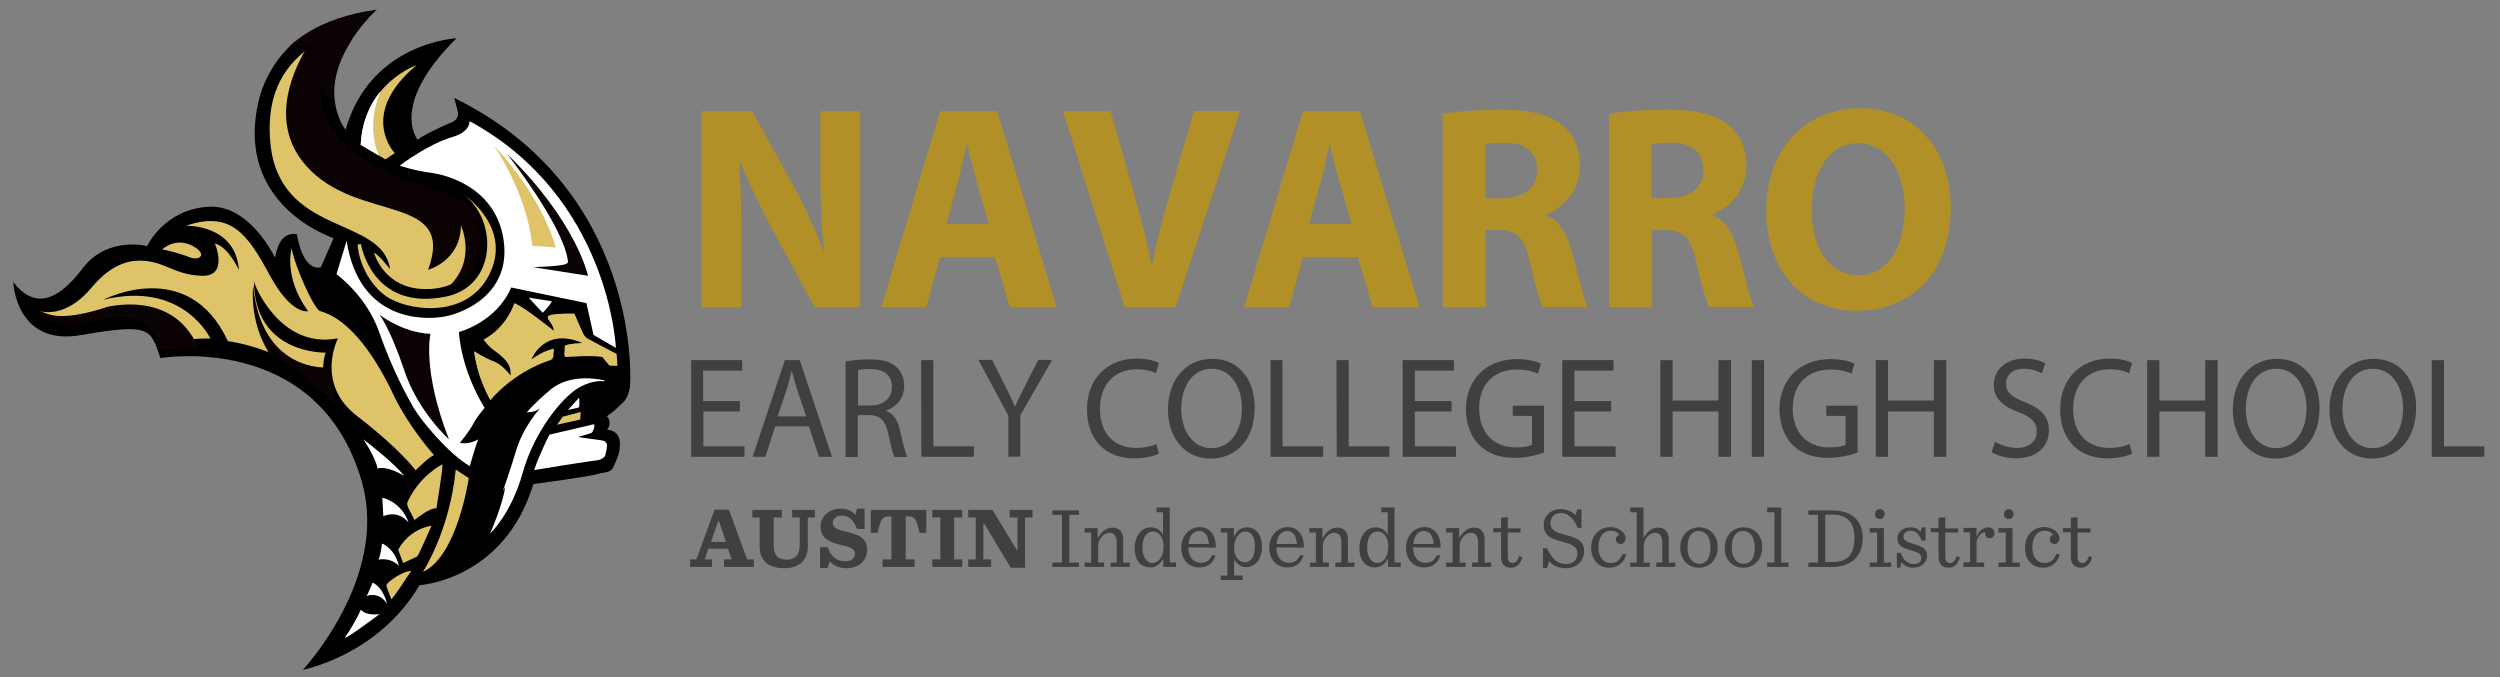
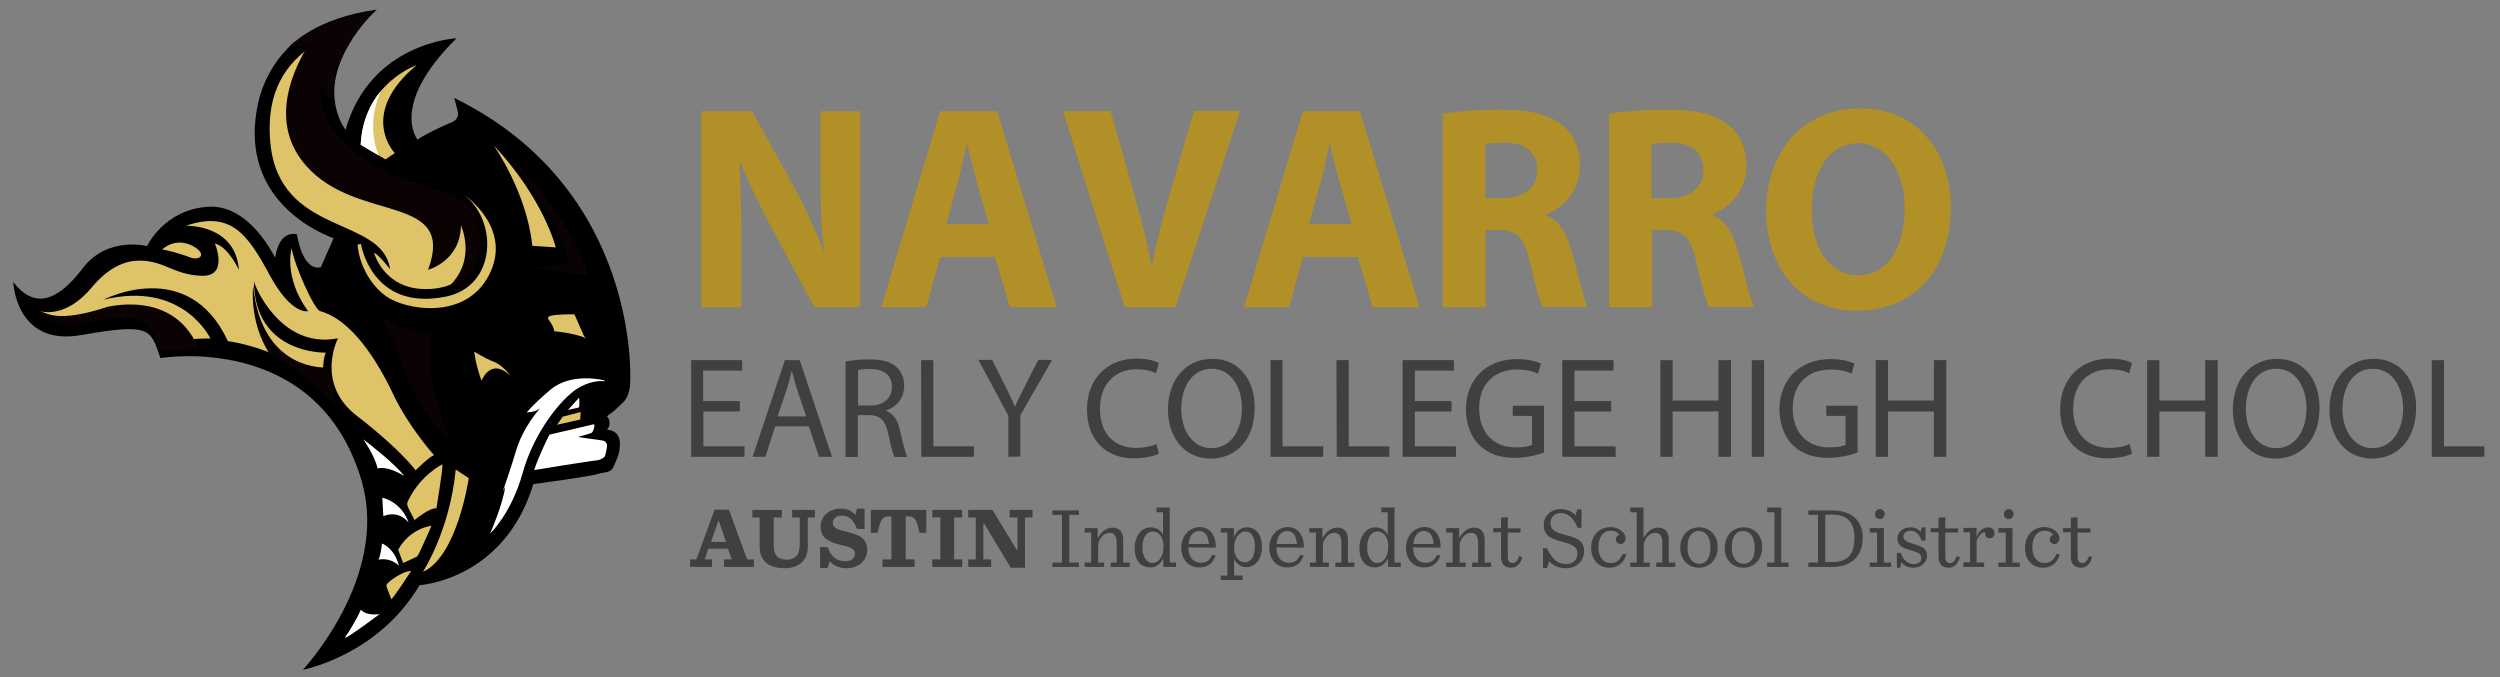
<svg xmlns="http://www.w3.org/2000/svg" version="1.1" id="base" x="0px" y="0px" viewBox="0 0 960 260" style="enable-background:new 0 0 960 260;" xml:space="preserve">
  <rect x="0" y="0" width="960" height="260" fill="#808080" stroke="none" />
  <style type="text/css">
	.st0{display:none;fill:#C4B582;}
	.st1{fill:#404041;}
	.st2{display:none;fill:#19335E;}
	.st3{fill:#B09027;}
	.st4{fill:#DEC368;}
	.st5{fill:#FFFFFF;}
	.st6{fill:#0B0204;}
</style>
  <g id="text">
    <g>
      <path class="st0" d="M1029.1,179.4h22.5V175h-17.2v-36h-5.2v40.4H1029.1z M1002.8,142.7c8.7,0,12.9,8.4,12.9,16.4    c0,9.2-4.7,16.8-12.9,16.8s-12.9-7.7-12.9-16.3C989.9,150.6,994.2,142.7,1002.8,142.7 M1003,138.4c-10.8,0-18.7,8.4-18.7,21.2    c0,12.2,7.5,20.5,18.1,20.5c10.3,0,18.7-7.4,18.7-21.3C1021.2,146.9,1014.1,138.4,1003,138.4 M960.4,142.7    c8.7,0,12.9,8.4,12.9,16.4c0,9.2-4.7,16.8-12.9,16.8s-12.9-7.7-12.9-16.3C947.4,150.6,951.7,142.7,960.4,142.7 M960.6,138.4    c-10.8,0-18.7,8.4-18.7,21.2c0,12.2,7.5,20.5,18.1,20.5c10.3,0,18.7-7.4,18.7-21.3C978.7,146.9,971.6,138.4,960.6,138.4     M904,139.1v40.4h5.2v-18.9h19.5v18.9h5.3v-40.4h-5.3V156h-19.5v-16.9H904z M895.2,174c-2.1,1-5.3,1.7-8.5,1.7    c-9.8,0-15.5-6.3-15.5-16.2c0-10.6,6.3-16.6,15.7-16.6c3.4,0,6.2,0.7,8.1,1.7l1.3-4.3c-1.4-0.7-4.5-1.8-9.6-1.8    c-12.5,0-21.1,8.6-21.1,21.2c0,13.2,8.6,20.4,19.9,20.4c4.9,0,8.7-1,10.7-1.9L895.2,174z M835.3,177.4c2.2,1.4,6.4,2.6,10.3,2.6    c9.5,0,14.1-5.4,14.1-11.6c0-5.9-3.5-9.2-10.3-11.9c-5.6-2.2-8-4-8-7.8c0-2.8,2.1-6,7.6-6c3.7,0,6.3,1.2,7.7,1.9l1.4-4.3    c-1.8-1-4.8-2-8.9-2c-7.8,0-13.1,4.7-13.1,11c0,5.7,4.1,9.1,10.7,11.4c5.4,2.1,7.6,4.3,7.6,8c0,4.1-3.1,6.9-8.4,6.9    c-3.6,0-7-1.2-9.3-2.6L835.3,177.4z M784.5,139.1v40.4h5.2v-18.9h19.5v18.9h5.3v-40.4h-5.3V156h-19.5v-16.9H784.5z M775.3,158.2    H762v4.2h8.2v12c-1.2,0.6-3.5,1.1-6.9,1.1c-9.4,0-15.6-6-15.6-16.3c0-10.1,6.4-16.2,16.2-16.2c4.1,0,6.8,0.8,8.9,1.7l1.3-4.3    c-1.7-0.8-5.4-1.9-10.1-1.9c-13.5,0-21.8,8.8-21.9,20.8c0,6.3,2.2,11.7,5.6,15c4,3.8,9,5.3,15.1,5.3c5.4,0,10.1-1.4,12.4-2.2    L775.3,158.2L775.3,158.2z M729.1,179.4h5.2V139h-5.2V179.4z M688.8,139.1v40.4h5.2v-18.9h19.5v18.9h5.3v-40.4h-5.3V156H694v-16.9    H688.8z M666.4,156.2h-15.7v-12.8h16.6V139h-21.8v40.4h22.7V175h-17.5v-14.5h15.7V156.2z M636.3,158.2H623v4.2h8.2v12    c-1.2,0.6-3.5,1.1-6.9,1.1c-9.4,0-15.6-6-15.6-16.3c0-10.1,6.4-16.2,16.2-16.2c4.1,0,6.8,0.8,8.9,1.7l1.3-4.3    c-1.7-0.8-5.4-1.9-10.1-1.9c-13.5,0-21.8,8.8-21.9,20.8c0,6.3,2.2,11.7,5.6,15c4,3.8,9,5.3,15.1,5.3c5.4,0,10.1-1.4,12.4-2.2    L636.3,158.2L636.3,158.2z M595.9,156.2h-15.7v-12.8h16.6V139H575v40.4h22.7V175h-17.5v-14.5h15.7V156.2z M545.5,179.4H568V175    h-17.2v-36h-5.2L545.5,179.4L545.5,179.4z M516.1,179.4h22.5V175h-17.2v-36h-5.2L516.1,179.4L516.1,179.4z M489.7,142.7    c8.7,0,12.9,8.4,12.9,16.4c0,9.2-4.7,16.8-12.9,16.8c-8.2,0-12.9-7.7-12.9-16.3C476.8,150.6,481.1,142.7,489.7,142.7 M490,138.4    c-10.8,0-18.7,8.4-18.7,21.2c0,12.2,7.5,20.5,18.1,20.5c10.3,0,18.7-7.4,18.7-21.3C508.1,146.9,501,138.4,490,138.4 M466.1,174    c-2.1,1-5.3,1.7-8.5,1.7c-9.8,0-15.5-6.3-15.5-16.2c0-10.6,6.3-16.6,15.7-16.6c3.4,0,6.2,0.7,8.1,1.7l1.3-4.3    c-1.4-0.7-4.5-1.8-9.6-1.8c-12.5,0-21.1,8.6-21.1,21.2c0,13.2,8.6,20.4,19.9,20.4c4.9,0,8.7-1,10.7-1.9L466.1,174z M406.9,179.4    v-17.2l13.5-23.2h-5.9l-5.8,11.1c-1.6,3.1-2.9,5.7-4.1,8.3h-0.1c-1.3-2.8-2.5-5.3-4-8.3l-5.7-11.1h-5.9l12.8,23.2v17.1    L406.9,179.4L406.9,179.4z M368.2,179.4h22.5V175h-17.2v-36h-5.2L368.2,179.4L368.2,179.4z M340,143.3c0.8-0.2,2.6-0.5,5.1-0.5    c5.5,0.1,9.3,2.3,9.3,7.5c0,4.6-3.5,7.7-9.1,7.7H340V143.3z M334.8,179.4h5.2v-17.5h4.9c4.7,0.2,6.9,2.3,8.1,7.8    c1.1,5,2,8.5,2.7,9.6h5.4c-0.8-1.6-1.8-5.4-3.1-11.1c-1-4.2-2.8-7.1-5.9-8.1V160c4.3-1.4,7.6-5,7.6-10.3c0-3.1-1.1-5.9-3.2-7.7    c-2.5-2.3-6.1-3.3-11.7-3.3c-3.6,0-7.4,0.3-10,0.8V179.4z M304.6,162.7l4-11.7c0.8-2.5,1.4-4.9,2-7.3h0.1c0.6,2.3,1.2,4.7,2.1,7.4    l4,11.6H304.6z M317.8,166.7l4.3,12.7h5.6L313.9,139h-6.3l-13.7,40.4h5.4l4.2-12.7H317.8z M287.2,156.2h-15.7v-12.8h16.6V139    h-21.8v40.4H289V175h-17.5v-14.5h15.7V156.2z" />
      <path class="st1" d="M795.2,198.8v4h-3v1.6h3v9.5c0,2.5,1.3,4.1,3.8,4.1c2,0,3.5-1.1,4.4-4l-1.2-0.5c-0.6,1.8-1.4,2.7-2.5,2.7    c-1.3,0-1.9-0.8-1.9-2.3v-9.4h4.9v-1.6h-4.9v-4.3L795.2,198.8z M784.5,218c3.2,0,5.6-1.8,6.5-5.2h-1.4c-0.8,2.2-2.3,3.4-4.4,3.4    c-3,0-4.8-2.3-4.8-6.1c0-3.9,1.9-6.3,4.7-6.3c1.7,0,2.8,0.7,3.3,1.5c-0.7,0.3-1.3,1-1.3,1.8c0,1,0.7,1.8,1.8,1.8    c1.2,0,1.9-1,1.9-2.3c0-1.9-2.4-4.2-5.7-4.2c-4.5,0-7.5,3.3-7.5,8C777.5,214.8,780.3,218,784.5,218 M767.4,217.7h8.2V216h-2.8    v-13.2h-5.4v1.7h2.8V216h-2.8V217.7z M771.4,199.3c1,0,1.8-0.8,1.8-1.9c0-1.1-0.8-1.9-1.8-1.9c-1.1,0-1.9,0.8-1.9,1.9    C769.5,198.6,770.3,199.3,771.4,199.3 M753.9,217.7h8V216H759v-8.1c0.4-1.6,1.8-3.7,3.4-3.5c-0.1,0.2-0.1,0.4-0.1,0.6    c0,1.1,0.8,1.7,1.8,1.7s1.8-0.9,1.8-1.9c0-1.3-0.9-2.3-2.4-2.3c-1.7,0-3.6,1.2-4.5,3.7v-3.5h-5v1.7h2.5v11.5H754L753.9,217.7    L753.9,217.7z M744.4,198.8v4h-3v1.6h3v9.5c0,2.5,1.3,4.1,3.8,4.1c2,0,3.5-1.1,4.4-4l-1.2-0.5c-0.6,1.8-1.4,2.7-2.5,2.7    c-1.3,0-1.9-0.8-1.9-2.3v-9.4h4.9v-1.6H747v-4.3L744.4,198.8z M728.2,218h1.5l0.4-2.1c1,1.3,2.6,2.1,4.7,2.1    c3.2,0,5.2-2.3,5.2-4.6c0-2.5-1.5-3.5-5.2-4.5c-2.7-0.8-3.9-1.5-3.9-2.9s1.3-2.2,2.7-2.2c2.2,0,3.3,1.3,4.3,3.8h1.5v-5.1h-1.5    l-0.4,1.8c-0.8-1.2-2.2-1.8-3.9-1.8c-3,0-5,2-5,4.3s1.4,3.5,5.1,4.5c3,0.8,4.1,1.5,4.1,3c0,1.4-1.1,2.3-2.9,2.3    c-2.4,0-4.2-1.7-5-4.3h-1.5v5.7H728.2z M718,217.7h8.2V216h-2.8v-13.2H718v1.7h2.8V216H718V217.7z M721.9,199.3    c1,0,1.8-0.8,1.8-1.9c0-1.1-0.8-1.9-1.8-1.9c-1.1,0-1.9,0.8-1.9,1.9C720,198.6,720.8,199.3,721.9,199.3 M700.9,215.9v-18.3h2.5    c6.1,0,8.7,3.1,8.7,8.8c0,6.5-2.6,9.4-8.4,9.4h-2.8V215.9z M694.4,217.7h9.2c8.1,0,11.7-5,11.7-11.2c0-6.3-3.9-10.5-11.9-10.5h-9    v1.7h3.7V216h-3.7V217.7z M678.6,217.7h8.2V216H684v-21.1h-5.4v1.8h2.8V216h-2.8V217.7z M669.6,216.5c-2.5,0-4.6-2-4.6-6.3    s1.8-6.3,4.3-6.3s4.5,1.9,4.5,6.3C673.9,214.5,672.1,216.5,669.6,216.5 M669.5,218c4.1,0,7.2-3.2,7.2-7.9c0-4.6-3-7.6-7.2-7.6    c-4.1,0-7.2,3.2-7.2,7.9C662.2,214.9,665.2,218,669.5,218 M652.6,216.5c-2.5,0-4.6-2-4.6-6.3s1.8-6.3,4.3-6.3s4.5,1.9,4.5,6.3    C656.8,214.5,655,216.5,652.6,216.5 M652.4,218c4.1,0,7.2-3.2,7.2-7.9c0-4.6-3-7.6-7.2-7.6c-4.1,0-7.2,3.2-7.2,7.9    C645.2,214.9,648.2,218,652.4,218 M626.2,217.7h7.3V216h-2.3v-6.5c0-2.4,2.1-4.9,4.3-4.9c0.8,0,1.4,0.2,1.9,0.7    c0.6,0.6,0.9,1.7,0.9,3.1v7.6H636v1.7h7.3V216h-2.5v-8.7c0-3.1-1.5-4.7-4.1-4.7c-1.9,0-3.9,1-5.6,4v-11.7H626v1.8h2.5V216H626v1.7    H626.2z M618,218c3.2,0,5.6-1.8,6.5-5.2H623c-0.8,2.2-2.3,3.4-4.4,3.4c-3,0-4.8-2.3-4.8-6.1c0-3.9,1.9-6.3,4.7-6.3    c1.7,0,2.8,0.7,3.3,1.5c-0.7,0.3-1.3,1-1.3,1.8c0,1,0.7,1.8,1.8,1.8c1.2,0,1.9-1,1.9-2.3c0-1.9-2.4-4.2-5.7-4.2    c-4.5,0-7.5,3.3-7.5,8C611,214.8,613.8,218,618,218 M592.5,218.1h1.6l0.7-2.6c1.6,1.7,3.8,2.7,6.5,2.7c4.1,0,7-2.8,7-6.6    c0-4.3-3.4-5.2-7.2-6.2c-3.1-0.8-5.7-1.5-5.7-4.6c0-2.4,1.7-3.8,3.9-3.8c2.5,0,4.8,1.5,6.5,5.7h1.5v-7.1h-1.6l-0.7,2.3    c-1.3-1.5-3.4-2.4-5.6-2.4c-4.1,0-6.6,2.8-6.6,6.2c0,4.3,3.5,5.4,7,6.3c3.5,0.9,5.9,1.7,5.9,4.6c0,2.6-1.8,4-4.3,4    c-3.2,0-5.3-1.8-7.4-6.1h-1.5L592.5,218.1L592.5,218.1z M576.4,198.8v4h-3v1.6h3v9.5c0,2.5,1.3,4.1,3.8,4.1c2,0,3.5-1.1,4.4-4    l-1.2-0.5c-0.6,1.8-1.4,2.7-2.5,2.7c-1.3,0-1.9-0.8-1.9-2.3v-9.4h4.9v-1.6H579v-4.3L576.4,198.8z M555.5,217.7h7.3V216h-2.3v-6.5    c0-2.4,2.1-4.9,4.3-4.9c0.8,0,1.4,0.2,1.9,0.7c0.6,0.6,0.9,1.7,0.9,3.1v7.6h-2.3v1.7h7.3V216h-2.5v-8.7c0-3.1-1.5-4.7-4.1-4.7    c-1.9,0-3.9,1-5.7,4.1v-3.9h-5v1.7h2.5V216h-2.5v1.7H555.5z M546.8,203.9c2.3,0,3.5,1.9,3.7,5h-7.8    C543,205.6,544.6,203.9,546.8,203.9 M553.2,210.3c0.1-4-1.8-7.9-6.2-7.9c-4,0-7.1,3.4-7.1,7.9s2.7,7.6,7,7.6    c3.1,0,5.3-1.6,6.2-4.7h-1.4c-0.9,2.2-2.4,2.9-4.3,2.9c-2.8,0-4.7-2-4.8-5.9L553.2,210.3L553.2,210.3z M528.9,216.2    c-2.2,0-3.9-2.2-3.9-6s1.5-6.1,4-6.1c2.4,0,4.1,2.3,4.1,5.8C533.1,213.7,531.2,216.2,528.9,216.2 M528,217.9c2,0,3.9-1.2,5-3.5    v3.3h4.9V216h-2.4v-21.1h-5.1v1.8h2.5v8.7c-0.9-1.8-2.6-2.9-4.7-2.9c-1.6,0-2.9,0.6-3.9,1.6c-1.4,1.4-2.3,3.8-2.3,6.4    c0,2.5,0.7,4.7,2.2,6.1C525.2,217.4,526.5,217.9,528,217.9 M503,217.7h7.3V216H508v-6.5c0-2.4,2.1-4.9,4.3-4.9    c0.8,0,1.4,0.2,1.9,0.7c0.6,0.6,0.9,1.7,0.9,3.1v7.6h-2.3v1.7h7.3V216h-2.5v-8.7c0-3.1-1.5-4.7-4.1-4.7c-1.9,0-3.9,1-5.7,4.1v-3.9    h-5v1.7h2.5V216H503V217.7z M494.3,203.9c2.3,0,3.5,1.9,3.7,5h-7.8C490.5,205.6,492.1,203.9,494.3,203.9 M500.7,210.3    c0.1-4-1.8-7.9-6.2-7.9c-4,0-7.1,3.4-7.1,7.9s2.7,7.6,7,7.6c3.1,0,5.3-1.6,6.2-4.7h-1.4c-0.9,2.2-2.4,2.9-4.3,2.9    c-2.8,0-4.7-2-4.8-5.9L500.7,210.3L500.7,210.3z M468.9,222.7h8.3V221h-3.3v-6.3c0.9,1.7,2.5,3.1,4.7,3.1c1.5,0,2.8-0.6,3.8-1.6    c1.4-1.4,2.2-3.7,2.2-6.2s-0.7-4.6-2-6c-1-1-2.1-1.5-3.7-1.5c-2.1,0-4,1.1-5.1,3.8v-3.5h-5v1.7h2.5V221h-2.5v1.7H468.9z     M478,215.9c-2.5,0-4.1-2.4-4.1-5.6c0-3.5,2-6.2,4.3-6.2c2,0,3.7,1.6,3.7,5.7C481.8,213.9,480.3,215.9,478,215.9 M460.5,203.9    c2.3,0,3.5,1.9,3.7,5h-7.8C456.7,205.6,458.3,203.9,460.5,203.9 M466.9,210.3c0.1-4-1.8-7.9-6.2-7.9c-4,0-7.1,3.4-7.1,7.9    s2.7,7.6,7,7.6c3.1,0,5.3-1.6,6.2-4.7h-1.4c-0.9,2.2-2.4,2.9-4.3,2.9c-2.8,0-4.7-2-4.8-5.9L466.9,210.3L466.9,210.3z M442.6,216.2    c-2.2,0-3.9-2.2-3.9-6s1.5-6.1,4-6.1s4.1,2.3,4.1,5.8C446.8,213.7,444.9,216.2,442.6,216.2 M441.7,217.9c2,0,3.9-1.2,5-3.5v3.3    h4.9V216h-2.4v-21.1h-5.1v1.8h2.5v8.7c-0.9-1.8-2.6-2.9-4.7-2.9c-1.6,0-2.9,0.6-3.9,1.6c-1.4,1.4-2.3,3.8-2.3,6.4    c0,2.5,0.7,4.7,2.2,6.1C439,217.4,440.2,217.9,441.7,217.9 M416.7,217.7h7.3V216h-2.3v-6.5c0-2.4,2.1-4.9,4.3-4.9    c0.8,0,1.4,0.2,1.9,0.7c0.6,0.6,0.9,1.7,0.9,3.1v7.6h-2.3v1.7h7.3V216h-2.5v-8.7c0-3.1-1.5-4.7-4.1-4.7c-1.9,0-3.9,1-5.7,4.1v-3.9    h-5v1.7h2.5V216h-2.5v1.7H416.7z M404.1,217.7h10.2V216h-3.7v-18.3h3.7V196h-10.2v1.7h3.7V216h-3.7V217.7z M388.1,218h5.5v-19.3    h2.9v-2.9h-8.8v2.9h3v12.4h-0.3l-9.3-15.3h-9.3v2.9h2.9v16.1h-2.9v2.9h8.8v-2.9h-3V201h0.3L388.1,218z M358,217.7h11.5v-2.9h-3.1    v-16.1h3.1v-2.9H358v2.9h3.1v16.1H358V217.7z M338.9,217.7h12.3v-2.9h-3.4v-16.5h0.8c2.7,0,3.3,0.9,4.5,6.3h2.6v-8.8h-21.3v8.8    h2.6c1.2-5.4,1.8-6.3,4.5-6.3h0.8v16.5h-3.4V217.7z M314.9,218.1h2.9l0.8-2.6c1.2,1.5,3.6,2.7,6.4,2.7c4.8,0,8-3,8-7.1    c0-4.8-3.9-5.9-7.5-6.8c-3.3-0.8-5.7-1.3-5.7-3.5c0-1.5,1.2-2.8,3.4-2.8c2.8,0,4.5,1.5,5.9,5.1h2.9v-7.8h-2.9l-0.7,2.4    c-1.1-1.5-3.2-2.4-5.6-2.4c-4.3,0-7.7,2.9-7.7,6.9c0,4.9,4.1,6.1,7.6,7c3.3,0.8,5.6,1.3,5.6,3.4c0,1.7-1.3,2.9-3.7,2.9    c-3.5,0-5.4-1.7-6.8-5.4h-2.9L314.9,218.1L314.9,218.1z M301.3,218.2c6.2,0,8.9-3.8,8.9-8.2v-11.3h2.7v-2.9h-8.7v2.9h2.9v10    c0,2.4-0.4,3.9-1.4,4.9c-0.9,0.9-2,1.3-3.5,1.3c-3.3,0-5.1-1.4-5.1-5.5v-10.7h3.1v-2.9h-11.3v2.9h2.8v11.5    C291.8,215.1,294.9,218.2,301.3,218.2 M275.9,199.9h0.1l2.8,8.2H273L275.9,199.9z M281,214.8h-3v2.9h11.5v-2.9h-2.6l-7-19.1h-5.5    l-7,19.1H265v2.9h8.4v-2.9h-2.8l1.4-4.1h7.5L281,214.8z" />
      <path class="st2" d="M545.6,115.2c4.5,2.5,13.6,4.9,22.9,4.9c22.2,0,32.6-11.5,32.6-25c0-11.4-6.7-18.8-21-24.1    c-10.4-4-15-6.2-15-11.4c0-4.2,3.8-7.8,11.7-7.8s13.7,2.3,16.9,3.8l4.1-14.7c-4.8-2.2-11.5-4.1-20.6-4.1    c-19,0-30.5,10.5-30.5,24.3c0,11.7,8.7,19.2,22.2,23.8c9.7,3.5,13.5,6.3,13.5,11.4c0,5.3-4.4,8.7-12.8,8.7c-7.8,0-15.3-2.5-20.2-5    L545.6,115.2z M480.4,118.9V94.6c0-13.2-0.2-24.5-0.7-35.2l0.4-0.1c4,9.5,9.2,19.9,14,28.5l17.2,31.1h19.2V38.2h-16.8v23.6    c0,12.1,0.4,23,1.6,33.6h-0.4c-3.6-9.1-8.4-19.2-13.2-27.7L485,38.2h-21.3v80.7C463.7,118.9,480.4,118.9,480.4,118.9z     M427.2,118.9h18.3V38.2h-18.3V118.9z M351.2,118.9h18.1V92.6l6.9-8.5l19.8,34.8h21.3l-28.1-46.3l26.7-34.4h-22.4L375.2,65    c-1.8,2.9-3.7,5.7-5.5,8.9h-0.4V38.2h-18.1V118.9z M291.7,84.6l4.8-17.1c1.3-4.7,2.5-10.8,3.7-15.6h0.2c1.2,4.8,2.6,10.8,4.1,15.6    l5,17.1H291.7z M312.2,98.2l6.2,20.7H338l-25-80.7h-23.9l-24.7,80.7h18.9l5.7-20.7H312.2z" />
    </g>
    <g>
      <path class="st3" d="M269.3,118V42.7h19.5l15.3,27.6c4.4,7.9,8.8,17.3,12,25.8h0.3c-1.1-9.9-1.4-20.1-1.4-31.4v-22h15.3V118h-17.5    l-15.7-29c-4.4-8-9.2-17.8-12.8-26.6l-0.3,0.1c0.4,9.9,0.7,20.6,0.7,32.9V118H269.3z" />
      <path class="st3" d="M361,98.7l-5.3,19.3h-17.3L361,42.7h21.9l22.9,75.3h-18l-5.7-19.3H361z M379.7,86l-4.6-16    c-1.3-4.5-2.6-10.1-3.7-14.5h-0.2c-1.1,4.5-2.2,10.2-3.4,14.5l-4.4,16H379.7z" />
      <path class="st3" d="M431.9,118l-23.7-75.3h18.3l9,31.8c2.5,8.9,4.8,17.5,6.6,26.9h0.3c1.9-9.1,4.2-18,6.7-26.6l9.4-32.2h17.7    L451.4,118H431.9z" />
      <path class="st3" d="M500.3,98.7L495,118h-17.3l22.6-75.3h21.9l22.9,75.3h-18l-5.7-19.3H500.3z M519,86l-4.6-16    c-1.3-4.5-2.6-10.1-3.7-14.5h-0.2c-1.1,4.5-2.2,10.2-3.4,14.5l-4.4,16H519z" />
      <path class="st3" d="M553.8,43.7c5.4-0.9,13.4-1.6,22.2-1.6c11,0,18.6,1.7,23.9,5.9c4.4,3.6,6.8,8.8,6.8,15.8    c0,9.6-6.7,16.2-13,18.5v0.3c5.1,2.1,8,7.2,9.9,14.1c2.3,8.5,4.6,18.3,6,21.2h-17.1c-1.2-2.1-3-8.3-5.1-17.5    c-2-9.4-5.1-12-11.9-12.1h-5V118H554V43.7H553.8z M570.4,76.1h6.6c8.3,0,13.3-4.2,13.3-10.8c0-6.9-4.6-10.4-12.3-10.5    c-4.1,0-6.4,0.3-7.6,0.6V76.1z" />
      <path class="st3" d="M617.7,43.7c5.4-0.9,13.4-1.6,22.2-1.6c11,0,18.6,1.7,23.9,5.9c4.4,3.6,6.8,8.8,6.8,15.8    c0,9.6-6.7,16.2-13,18.5v0.3c5.1,2.1,8,7.2,9.9,14.1c2.3,8.5,4.6,18.3,6,21.2h-17.1c-1.2-2.1-3-8.3-5.1-17.5    c-2-9.4-5.1-12-11.9-12.1h-5V118h-16.5V43.7H617.7z M634.2,76.1h6.6c8.3,0,13.3-4.2,13.3-10.8c0-6.9-4.6-10.4-12.3-10.5    c-4.1,0-6.4,0.3-7.6,0.6V76.1z" />
      <path class="st3" d="M749.1,79.6c0,24.7-14.7,39.7-36.2,39.7c-21.9,0-34.7-16.9-34.7-38.3c0-22.6,14.1-39.4,35.9-39.4    C736.7,41.5,749.1,58.8,749.1,79.6z M695.7,80.6c0,14.8,6.8,25.1,18,25.1c11.3,0,17.7-11,17.7-25.6c0-13.5-6.4-25.1-17.9-25.1    C702.3,55,695.7,66,695.7,80.6z" />
    </g>
    <g>
      <path class="st1" d="M284.2,158h-14.1v13.4h15.8v4h-20.5v-37.1H285v4h-15V154h14.1v4H284.2z" />
      <path class="st1" d="M297.7,163.7l-3.8,11.7H289l12.4-37.1h5.7l12.4,37.1h-5l-3.9-11.7H297.7z M309.6,160l-3.6-10.7    c-0.8-2.4-1.3-4.6-1.9-6.8H304c-0.5,2.2-1.1,4.5-1.8,6.7l-3.6,10.7h11V160z" />
      <path class="st1" d="M324.8,138.8c2.4-0.5,5.8-0.8,9-0.8c5,0,8.3,0.9,10.5,3c1.8,1.7,2.9,4.2,2.9,7.1c0,4.9-3,8.2-6.9,9.5v0.2    c2.8,1,4.5,3.6,5.3,7.5c1.2,5.2,2.1,8.8,2.8,10.2h-4.9c-0.6-1-1.4-4.2-2.4-8.9c-1.1-5.1-3-7.1-7.3-7.2h-4.4v16.1h-4.7v-36.7H324.8    z M329.5,155.7h4.8c5,0,8.2-2.8,8.2-7.1c0-4.8-3.4-6.9-8.4-6.9c-2.3,0-3.9,0.2-4.6,0.4V155.7z" />
      <path class="st1" d="M353.7,138.3h4.7v33.1H374v4h-20.2L353.7,138.3L353.7,138.3z" />
      <path class="st1" d="M387.2,175.4v-15.8l-11.5-21.4h5.3l5.1,10.2c1.4,2.8,2.5,5.1,3.6,7.7h0.1c1-2.4,2.3-4.8,3.7-7.7l5.2-10.2h5.3    l-12.2,21.3v15.8L387.2,175.4L387.2,175.4z" />
      <path class="st1" d="M445,174.2c-1.7,0.9-5.2,1.8-9.6,1.8c-10.3,0-18-6.6-18-18.8c0-11.6,7.7-19.5,19-19.5c4.5,0,7.4,1,8.6,1.7    l-1.1,3.9c-1.8-0.9-4.3-1.5-7.3-1.5c-8.5,0-14.2,5.6-14.2,15.3c0,9.1,5.1,14.9,14,14.9c2.9,0,5.8-0.6,7.7-1.5L445,174.2z" />
      <path class="st1" d="M481.8,156.5c0,12.8-7.6,19.6-16.9,19.6c-9.6,0-16.4-7.6-16.4-18.8c0-11.8,7.2-19.5,16.9-19.5    C475.4,137.7,481.8,145.4,481.8,156.5z M453.6,157.1c0,7.9,4.2,15,11.6,15c7.5,0,11.7-7,11.7-15.4c0-7.4-3.8-15.1-11.6-15.1    S453.6,148.9,453.6,157.1z" />
      <path class="st1" d="M487.8,138.3h4.7v33.1h15.6v4h-20.2v-37.1H487.8z" />
      <path class="st1" d="M513.2,138.3h4.7v33.1h15.6v4h-20.2L513.2,138.3L513.2,138.3z" />
      <path class="st1" d="M557.4,158h-14.1v13.4h15.8v4h-20.5v-37.1h19.7v4h-15V154h14.1V158z" />
      <path class="st1" d="M592.8,173.8c-2.1,0.8-6.3,2-11.2,2c-5.5,0-10-1.4-13.6-4.9c-3.1-3.1-5.1-8-5.1-13.8    c0.1-11.1,7.5-19.2,19.7-19.2c4.2,0,7.5,0.9,9.1,1.7l-1.1,3.9c-1.9-0.9-4.4-1.6-8-1.6c-8.9,0-14.6,5.6-14.6,14.9    c0,9.4,5.6,15,14,15c3.1,0,5.2-0.4,6.3-1v-11.1h-7.4v-3.9h12v18H592.8z" />
      <path class="st1" d="M618.7,158h-14.1v13.4h15.8v4h-20.5v-37.1h19.7v4h-15V154h14.1V158z" />
      <path class="st1" d="M642.3,138.3v15.5h17.6v-15.5h4.8v37.1h-4.8V158h-17.6v17.4h-4.7v-37.1L642.3,138.3L642.3,138.3z" />
      <path class="st1" d="M677.4,138.3v37.1h-4.7v-37.1L677.4,138.3L677.4,138.3z" />
      <path class="st1" d="M713.2,173.8c-2.1,0.8-6.3,2-11.2,2c-5.5,0-10-1.4-13.6-4.9c-3.1-3.1-5.1-8-5.1-13.8    c0.1-11.1,7.5-19.2,19.7-19.2c4.2,0,7.5,0.9,9.1,1.7l-1.1,3.9c-1.9-0.9-4.4-1.6-8-1.6c-8.9,0-14.6,5.6-14.6,14.9    c0,9.4,5.6,15,14,15c3.1,0,5.2-0.4,6.3-1v-11.1h-7.4v-3.9h12v18H713.2z" />
      <path class="st1" d="M725,138.3v15.5h17.6v-15.5h4.8v37.1h-4.8V158H725v17.4h-4.7v-37.1L725,138.3L725,138.3z" />
-       <path class="st1" d="M766.1,169.6c2.1,1.3,5.2,2.4,8.4,2.4c4.8,0,7.6-2.6,7.6-6.3c0-3.5-1.9-5.5-6.9-7.4    c-5.9-2.1-9.6-5.3-9.6-10.5c0-5.8,4.7-10.1,11.8-10.1c3.7,0,6.4,0.9,8,1.8l-1.3,3.9c-1.2-0.7-3.6-1.8-6.9-1.8c-5,0-6.9,3-6.9,5.6    c0,3.5,2.2,5.2,7.2,7.2c6.2,2.4,9.3,5.5,9.3,10.9c0,5.7-4.2,10.7-12.7,10.7c-3.5,0-7.3-1-9.3-2.4L766.1,169.6z" />
      <path class="st1" d="M818.7,174.2c-1.7,0.9-5.2,1.8-9.6,1.8c-10.3,0-18-6.6-18-18.8c0-11.6,7.7-19.5,19-19.5c4.5,0,7.4,1,8.6,1.7    l-1.1,3.9c-1.8-0.9-4.3-1.5-7.3-1.5c-8.5,0-14.2,5.6-14.2,15.3c0,9.1,5.1,14.9,14,14.9c2.9,0,5.8-0.6,7.7-1.5L818.7,174.2z" />
      <path class="st1" d="M829.2,138.3v15.5h17.6v-15.5h4.8v37.1h-4.8V158h-17.6v17.4h-4.7v-37.1L829.2,138.3L829.2,138.3z" />
      <path class="st1" d="M890.7,156.5c0,12.8-7.6,19.6-16.9,19.6c-9.6,0-16.4-7.6-16.4-18.8c0-11.8,7.2-19.5,16.9-19.5    C884.2,137.7,890.7,145.4,890.7,156.5z M862.4,157.1c0,7.9,4.2,15,11.6,15c7.5,0,11.7-7,11.7-15.4c0-7.4-3.8-15.1-11.6-15.1    C866.3,141.6,862.4,148.9,862.4,157.1z" />
      <path class="st1" d="M927.8,156.5c0,12.8-7.6,19.6-16.9,19.6c-9.6,0-16.4-7.6-16.4-18.8c0-11.8,7.2-19.5,16.9-19.5    C921.3,137.7,927.8,145.4,927.8,156.5z M899.5,157.1c0,7.9,4.2,15,11.6,15c7.5,0,11.7-7,11.7-15.4c0-7.4-3.8-15.1-11.6-15.1    S899.5,148.9,899.5,157.1z" />
      <path class="st1" d="M933.8,138.3h4.7v33.1H954v4h-20.2V138.3z" />
    </g>
  </g>
  <g id="Mascot">
    <path d="M174.4,37.6c0,0,1.5,5.1,1.5,6.2c0,1.1-0.9,2.8-2.8,3.3c-1.8,0.6-11.8,5.4-12.7,6.6c0,0-11.2-13.2,14.9-39   c0,0-33,1.5-42.6,35.1c0,0-11.2-13.7,2.4-34.6L113,16.1c-6.3,5.7-11.5,13.3-13.8,23.1c-7.7,34.2,18.5,48.4,28.9,52.3l-4.9,11.1   c0,0-6.5,2.6-9.2-12.6c0,0-6.3-2.1-8.2,8.1c-0.1,0.3-0.1,0.5-0.2,0.8c-1.3-2.5-10.6-20.5-25.7-19.5c-17,1.1-23.4,15.1-23.4,15.1   s-15.3-4-24.8,8.6c-10.5,13.8-19.1,14.9-26.6,5.2c0,0,0.8,24.7,25.9,20.4c26.9-4.7,26.7-2.5,30.6,8.8c0,0,60.5-10.4,77.3,47.3   c10.7,36.9-22.6,72.4-22.6,72.4s28.9-5.5,44.8-32.5c0,0,32.5-1.9,43.7-38.8c0,0,22.3-3,24.8-3.9c2.5-0.8,5-0.3,6-2.8   c1.1-2.5,1.9-4.1,2.2-6s1.3-7.7-4.7-8.2c0,0,2.2-2.2,0-5.2c0,0,2.8-1.9,4.4-3.6c1.7-1.7,3.4-2.5,4.3-7.1   C242.5,146.1,245.9,72.6,174.4,37.6z" />
    <g>
      <path class="st4" d="M137.3,93.9l1.3-0.2c0,0,4.1,26,32.6,20.2c19.6-4,20-29.1,7.1-39c0,0,18.8,12.6,9.5,30.7    c-9.2,17.9-32.8,13.2-39.6,8.1C142.8,109.9,138,102.3,137.3,93.9z" />
      <path class="st4" d="M138.5,55.6l9.5,5.6l3.6-2.4c0,0-14.3-14.9,8.4-33.8C160,25,139.7,31.9,138.5,55.6z" />
      <path class="st5" d="M145.4,59.7c-1.9-4.8-3.9-13.4,0.7-24.6c-3.9,4.7-7.1,11.3-7.6,20.5L145.4,59.7z" />
-       <path class="st5" d="M153.5,63.6c0,0,5,1.8,11.6,2.7c6.6,0.8,25.4,5.8,28.3,26c2.9,20.2-14.9,27.9-22.9,29.3    c-8.1,1.4-32.6,1.7-37.4-29.1l-3.9,12.8c0,0,11.6,8.2,16.5,22.5c5,14.3,10.7,24.6,13.2,28.9c2.5,4.4,13.2,17.5,21.5,22.3    c0,0,2.5-8.9,3.3-10.3c0,0-3.9,2.3-7.1,1.3c0,0,3.5-4.1,5.1-7.2c1.7-3.1,3.1-4.5,4.4-6.2c0,0-8.6-13-9.9-29.1    c0,0,14.4-3.7,20.1-17.1l28.9,6l2.7,12.2l8.6,5c0,0-2.3-57.8-56.2-87.1c0,0,0.5,3.9-6.2,6C164.4,55.2,153.5,63.6,153.5,63.6z" />
-       <path class="st5" d="M203,114.3l5.4,5.8c0,0,2.5-2.4,3.5-4.4L203,114.3z" />
      <path class="st6" d="M145.7,120.8c0,0,8.6,6.9,19.6,7.4c0,0-3.3,13.8,7.1,40.5c0,0-11.6-10.3-17-26    C149.9,126.1,145.7,120.8,145.7,120.8z" />
      <path class="st5" d="M222.4,152.7l-4.3,4.7c0,0,3.7-0.8,4.1-0.9C222.7,156.2,222.4,152.7,222.4,152.7z" />
      <polygon class="st4" points="223,158.2 222.8,161.1 213.9,163.1 216.1,160   " />
      <path class="st5" d="M211,166.9c0,0-3.7,7.1-5.9,13.6c0,0,22-3.6,23.9-3.7c1.9-0.2,3.3-1.3,3.4-1.9c0.2-0.7,0.7-2.9,0.7-3.7    s-0.4-1.9-2.1-2.1s-9.1-1.3-9.1-1.3s5-1.3,5.4-1.7c0.4-0.3,1.3-2.4,0.8-3.2L211,166.9z" />
      <path class="st4" d="M175,180.3l5,3.3c0,0-4.3,30-17.6,36C162.3,219.7,172.7,204,175,180.3z" />
      <path class="st4" d="M169.9,178.3c0,0-8.2,3.9-13,13.6c-0.8,1.4-0.5,2.1-0.3,2.7s2.6,5.1,2.6,5.1s5.7-4.8,8.4-4.5    C167.5,195.3,170.1,180.4,169.9,178.3z" />
      <path class="st4" d="M165.7,201.9c0,0-8.2,0.8-12.8,9.2l1.9,5.1c0,0,5-2.3,5.4-2.5C160.6,213.6,165.7,201.9,165.7,201.9z" />
      <path class="st4" d="M157.9,219.2c0,0-6.2,9.6-7.6,10.9c0,0-1.8-4.4-1.9-5c-0.2-0.6,0.6-1.3,1.5-2.1    C150.8,222.4,154.4,219.5,157.9,219.2z" />
      <path class="st5" d="M138.6,234.1c0,0-2.2,5-6,10.5c-1.5,2.2,13.2-8.8,13.2-8.8S140.7,236.7,138.6,234.1z" />
-       <path class="st5" d="M140.8,228.9c0,0,4.4-2.1,7.8,2.9c0,0-0.5,1,0,0c0,0-1.2-6-5.5-8.1C143.1,223.6,141.2,228.3,140.8,228.9z" />
      <path class="st5" d="M146.7,208.7c0,0,4.8,1.7,6.5,8.6c0,0-2.7-3.3-8-2.4C145.3,214.9,145.9,214.7,146.7,208.7z" />
      <path class="st5" d="M146.8,191.1l0.4,7.1c6.3-2.5,9.7,2.5,9.7,2.5S154.8,193.2,146.8,191.1z" />
      <path class="st5" d="M139.5,168.7c0,0,4.4,6.2,5.5,11.2c0,0,3.1-1.4,10.3,2.9C151.4,177.9,141.8,170.4,139.5,168.7z" />
      <path class="st4" d="M189.5,55.7c0,0,12.8,18,14.9,38.7l9,0.6C213.4,95,209,76.6,189.5,55.7z" />
      <path class="st4" d="M129.8,129.9c0,0-9.1,17.4,7.5,30c16.5,12.7,22.3,20.7,22.3,20.7s5.5-5.5,7.1-5.8c0,0-9.7-10.7-15.7-23.4    s-15.9-28.6-28-31.9c-2.4-0.6-10.1-18-11-24.2c0,0-3.3,11,6.3,24.2c0,0-6.3,1.7-14.7-13.8s-14.8-25-32.2-19    c0,0,18.7-0.7,20.3,16.5c0,0.2,0,0.3,0.1,0.6c0,0-4-9-9.3-10.3c0,0,5.5,12.8-5.1,12.4s-14-5.5-23-5.8c-3.4-0.1-10.8,0.2-19.2,10.3    c-10.2,12.3-19.8,9.1-19.8,9.1s3.8,6,18.9,2.8c4.5-0.9,26.9-10.3,30.8,8.8c0,0,10.3-1.3,15.7-1.1c0,0-10.5-22.4-41.1-14.9    c0,0,32.6-17,47.8,15.9c0,0,21.7,2.6,37,17.5c0,0-1.3-8.6,0.6-13.1c0,0-27.4,0.9-27.6-27.5C97.1,108,107,134.4,129.8,129.9z" />
      <path class="st4" d="M223.9,128.2c-0.4-0.8-3.3-7.5-3.3-7.5s-6.9-0.1-9.3,0.6c-0.9,0.3-1.1,0.8-0.6,1.5c0.6,0.7,2.1,3,2.1,4.4    c0,0,7.1,0.5,12.4,2.7C224.5,129.5,224.1,128.9,223.9,128.2z" />
-       <path class="st4" d="M197.5,116.4c0,0-2.7,9.1-11.8,14c0,0,1.4,2.3,4.5,4.5c3.1,2.3,6.4,5,5.8,9.3c0,0-2.9-4.1-6.4-5.4    s-7.5-3.9-7.5-3.9s1,9.7,6.2,18.8c0,0,8.2-10.4,22.7-15.3c1.3-0.4,1.4-1.1,1.5-1.7c0.1-0.6,0.2-2.8,0.2-2.8s-3.9,0.6-8.6,4.1    c0,0,4.7-12.6,19.5-6.3c0,0-5.3,0.2-6.7,1c0,0-0.2,2.9-0.2,3.2s0,1.2,0.6,1.2s9.8-0.8,14,0l2.7,3.3l3.1,0.1l-0.3-4.6    c0,0-10.2-5.3-11.2-5.9c-0.9-0.6-1.3-1.3-1.8-2.1c-0.4-0.8-3.3-7.5-3.3-7.5s-6.9-0.1-9.3,0.6c-0.9,0.3-1.1,0.8-0.6,1.5    c0.6,0.7,2.1,3,2.1,4.4C212.7,127.3,202.2,118.3,197.5,116.4z" />
      <path class="st5" d="M221.9,149.1c3.9-2.4,7.8-3,10.2-2.7c0-0.1,0.1-0.3,0.1-0.3s-12.7-3.4-20.9,3.6c-6.7,5.7-9,8.6-9,8.6    s2.8,0.2,5.1-1.5c0,0-6.5,6.9-9.3,16.5c-1.7,5.7-3.7,11.5-5,15.3c0.6-1,0.9-1.7,0.9-1.7c-0.9,6.9-5.8,18-5.8,18s8.2-7.7,12.5-23.3    C205,166.1,215.5,153,221.9,149.1z" />
      <path class="st6" d="M97.2,109.6c-0.3,3.3-0.8,14.8,6,25.8c6.7,2.6,19.3,13.9,25.9,20.3c0,0-1.3-8-3.4-14.6    C125.6,141.1,100.4,143.1,97.2,109.6z" />
      <path class="st4" d="M196,144.3c0,0-2.9-4.1-6.4-5.4s-7.5-3.9-7.5-3.9s0.5,5,2.8,11.2C185.9,143.9,189.4,138,196,144.3z" />
      <path class="st6" d="M14.4,119c0.6,0.8,4.5,7.5,17.8,5.2c4.4-0.8,26.2-8.9,29,10.3c0,0,9.9-0.8,15-0.3c0,0-5.9-21.6-34.5-16.5    C21.7,124.3,17.9,120.2,14.4,119z" />
      <path class="st4" d="M62.3,95.8c0,0,4.6-4.7,11.2-1.6c6.5,3.2,3.4,6.3-0.9,4.5C69.4,97.4,63.1,95.8,62.3,95.8z" />
      <path class="st6" d="M204.7,102.6l21.1,3.3c0,0-4.4-20.8-31.1-46.8c0,0,21.2,26.9,23.3,40.6C218.1,101.2,219.7,102,204.7,102.6z" />
    </g>
    <path class="st4" d="M170,74.7c-10.4-3.2-68.9-14.4-43.7-55.2l-6.6-1.8c-8.9,6.2-17.8,16.5-15.9,37c3.3,36.3,43.1,28,46,48.7   c0,0-4.1-5.4-6.2-6.4c0,0,3.7,13.9,19.6,14c15.9,0.2,20.1-11.2,20.4-16.7C184.1,86.9,181,78.1,170,74.7z" />
    <path class="st6" d="M170.8,73.9C160.5,70.8,105,56.3,129,16.1h-8.2c-1.1,0.8-2.2,1.7-3.3,2.7c-6.5,11.1-13.4,29.7,0.1,44.9   c19.6,22.2,57.6,10.3,46.8,39.9c0,0,12.4-3.3,12.6-17c0,0,6.2,13-4.5,23.3c8.5,0.8,11.8-12.3,12-16.5   C184.9,86.1,181.8,77.2,170.8,73.9z" />
    <path class="st6" d="M111.4,17.7c0,0,9.7-10.9,33.3-14c0,0-13.7,12.1-16.4,28.3c-2.7,16.3-7.3-9.9-7.3-9.9l-1.4-4.4H111.4z" />
  </g>
</svg>